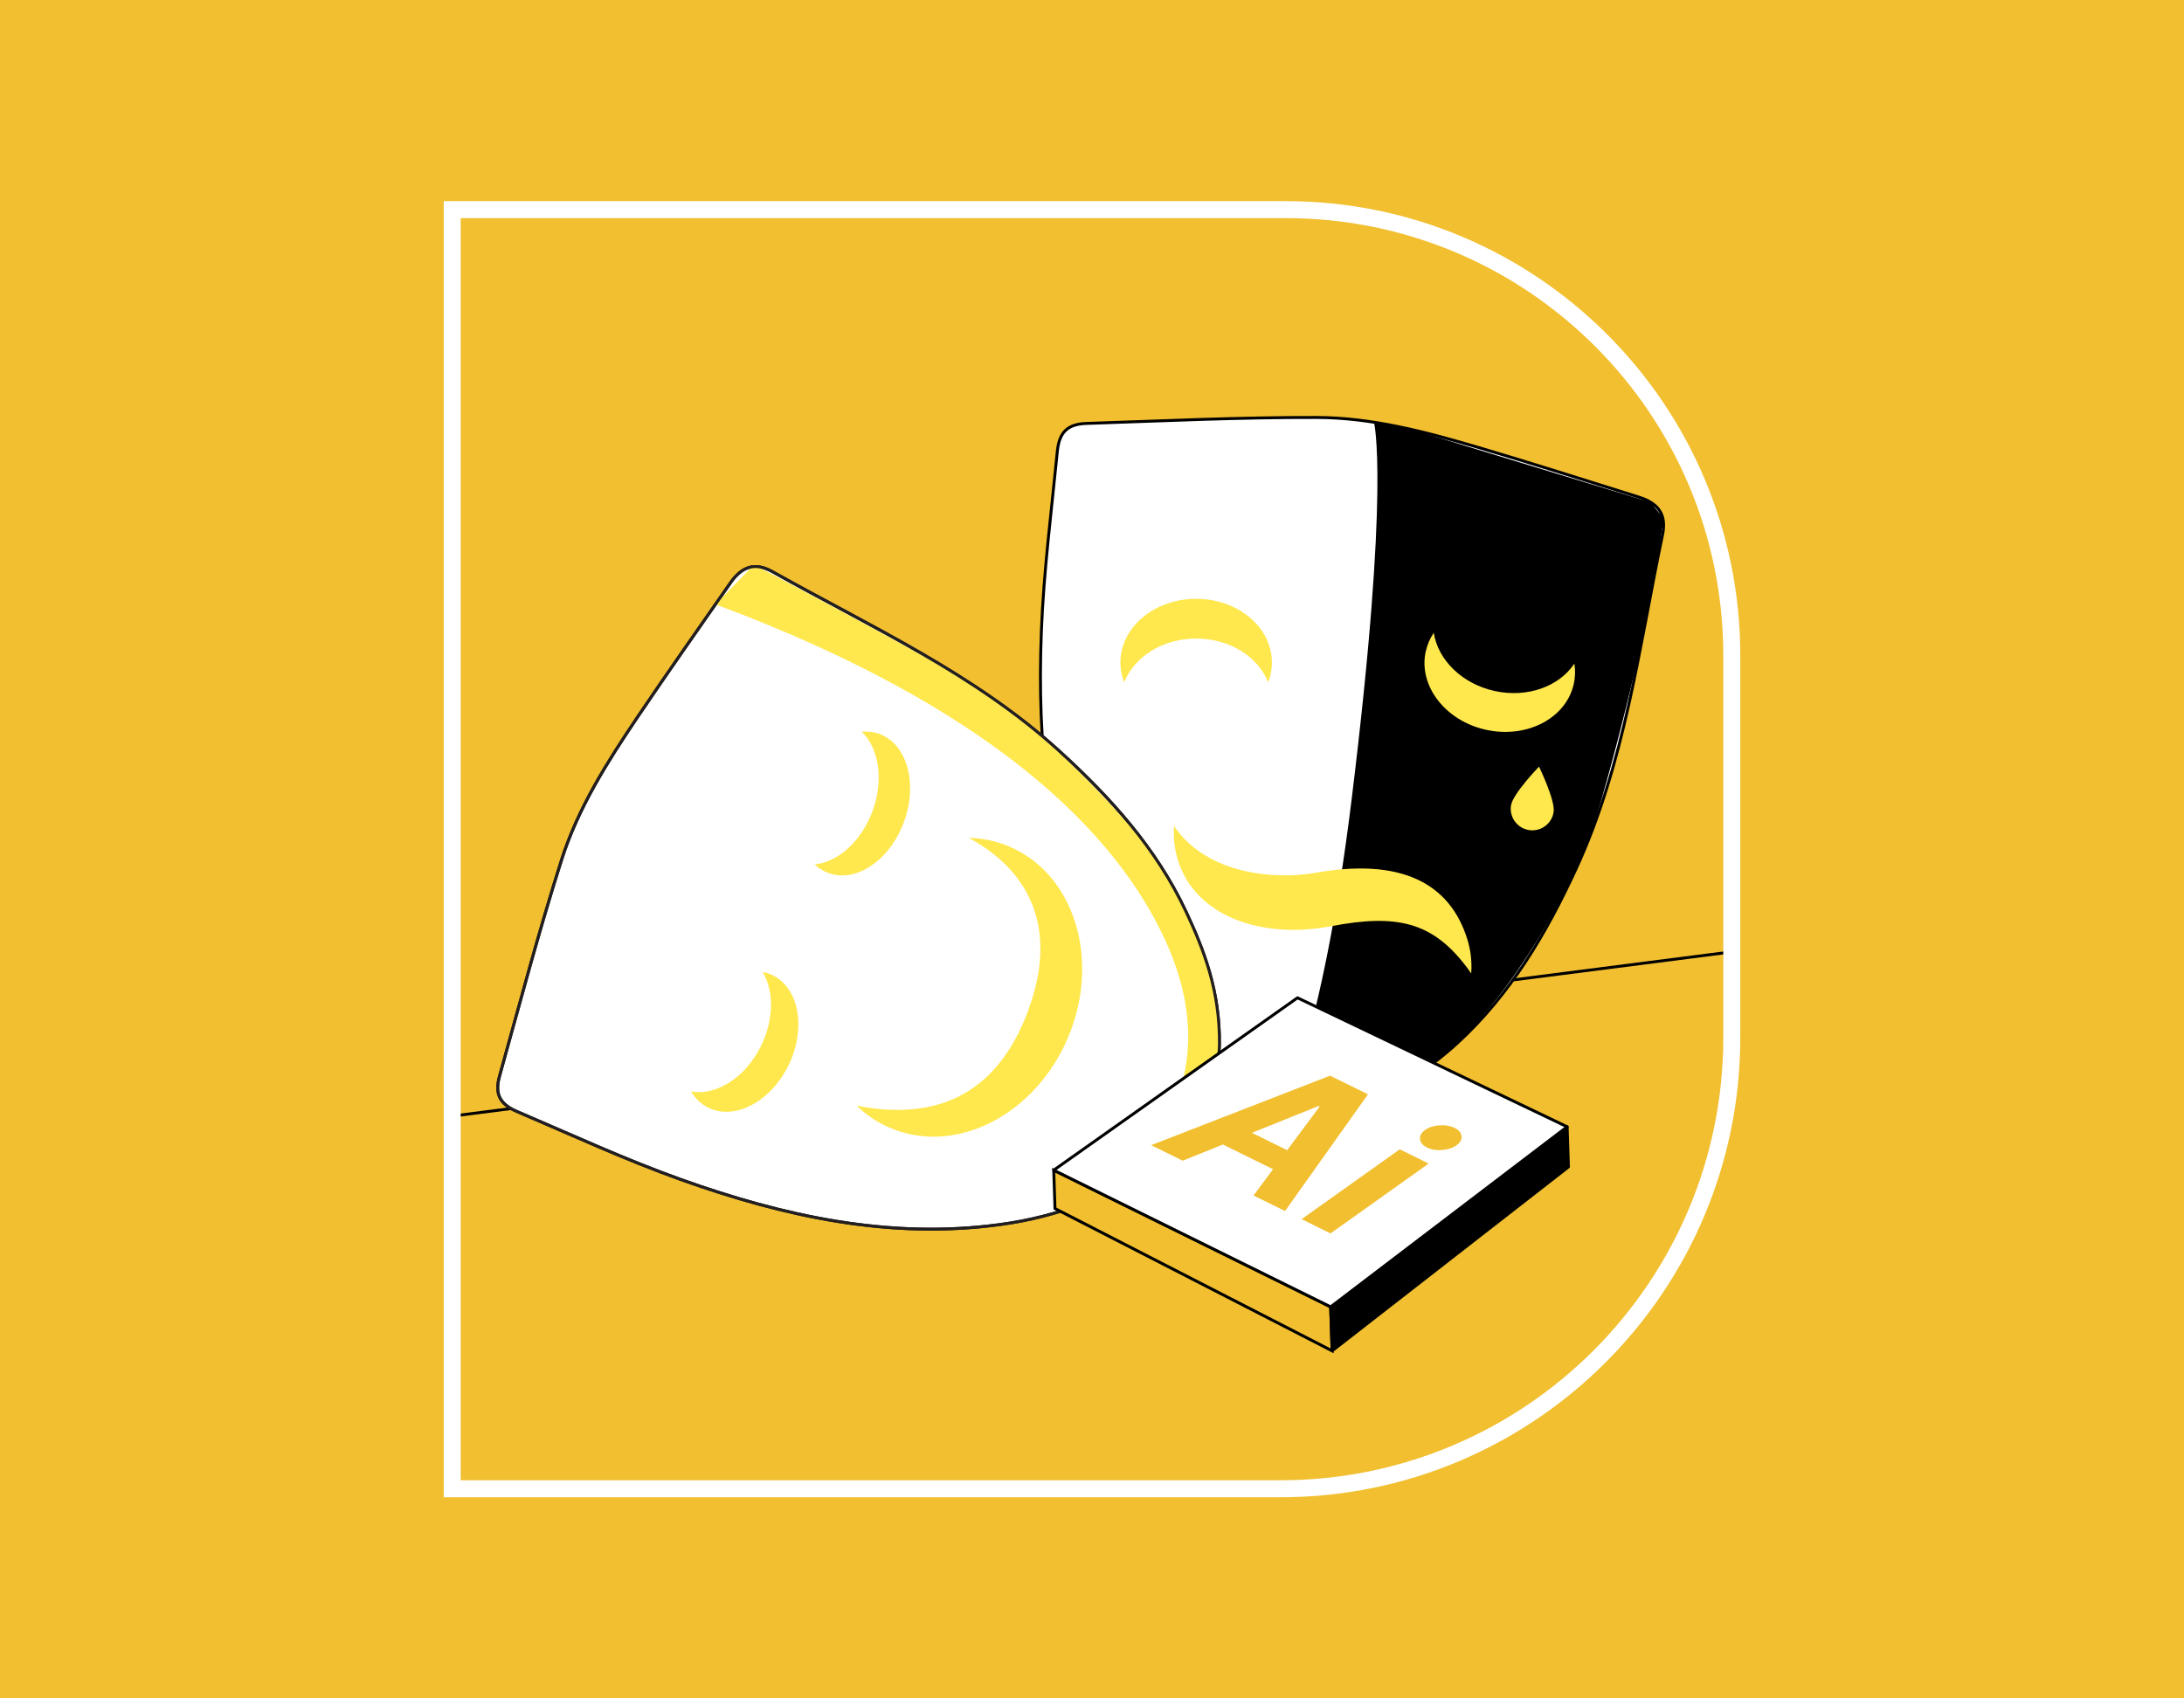
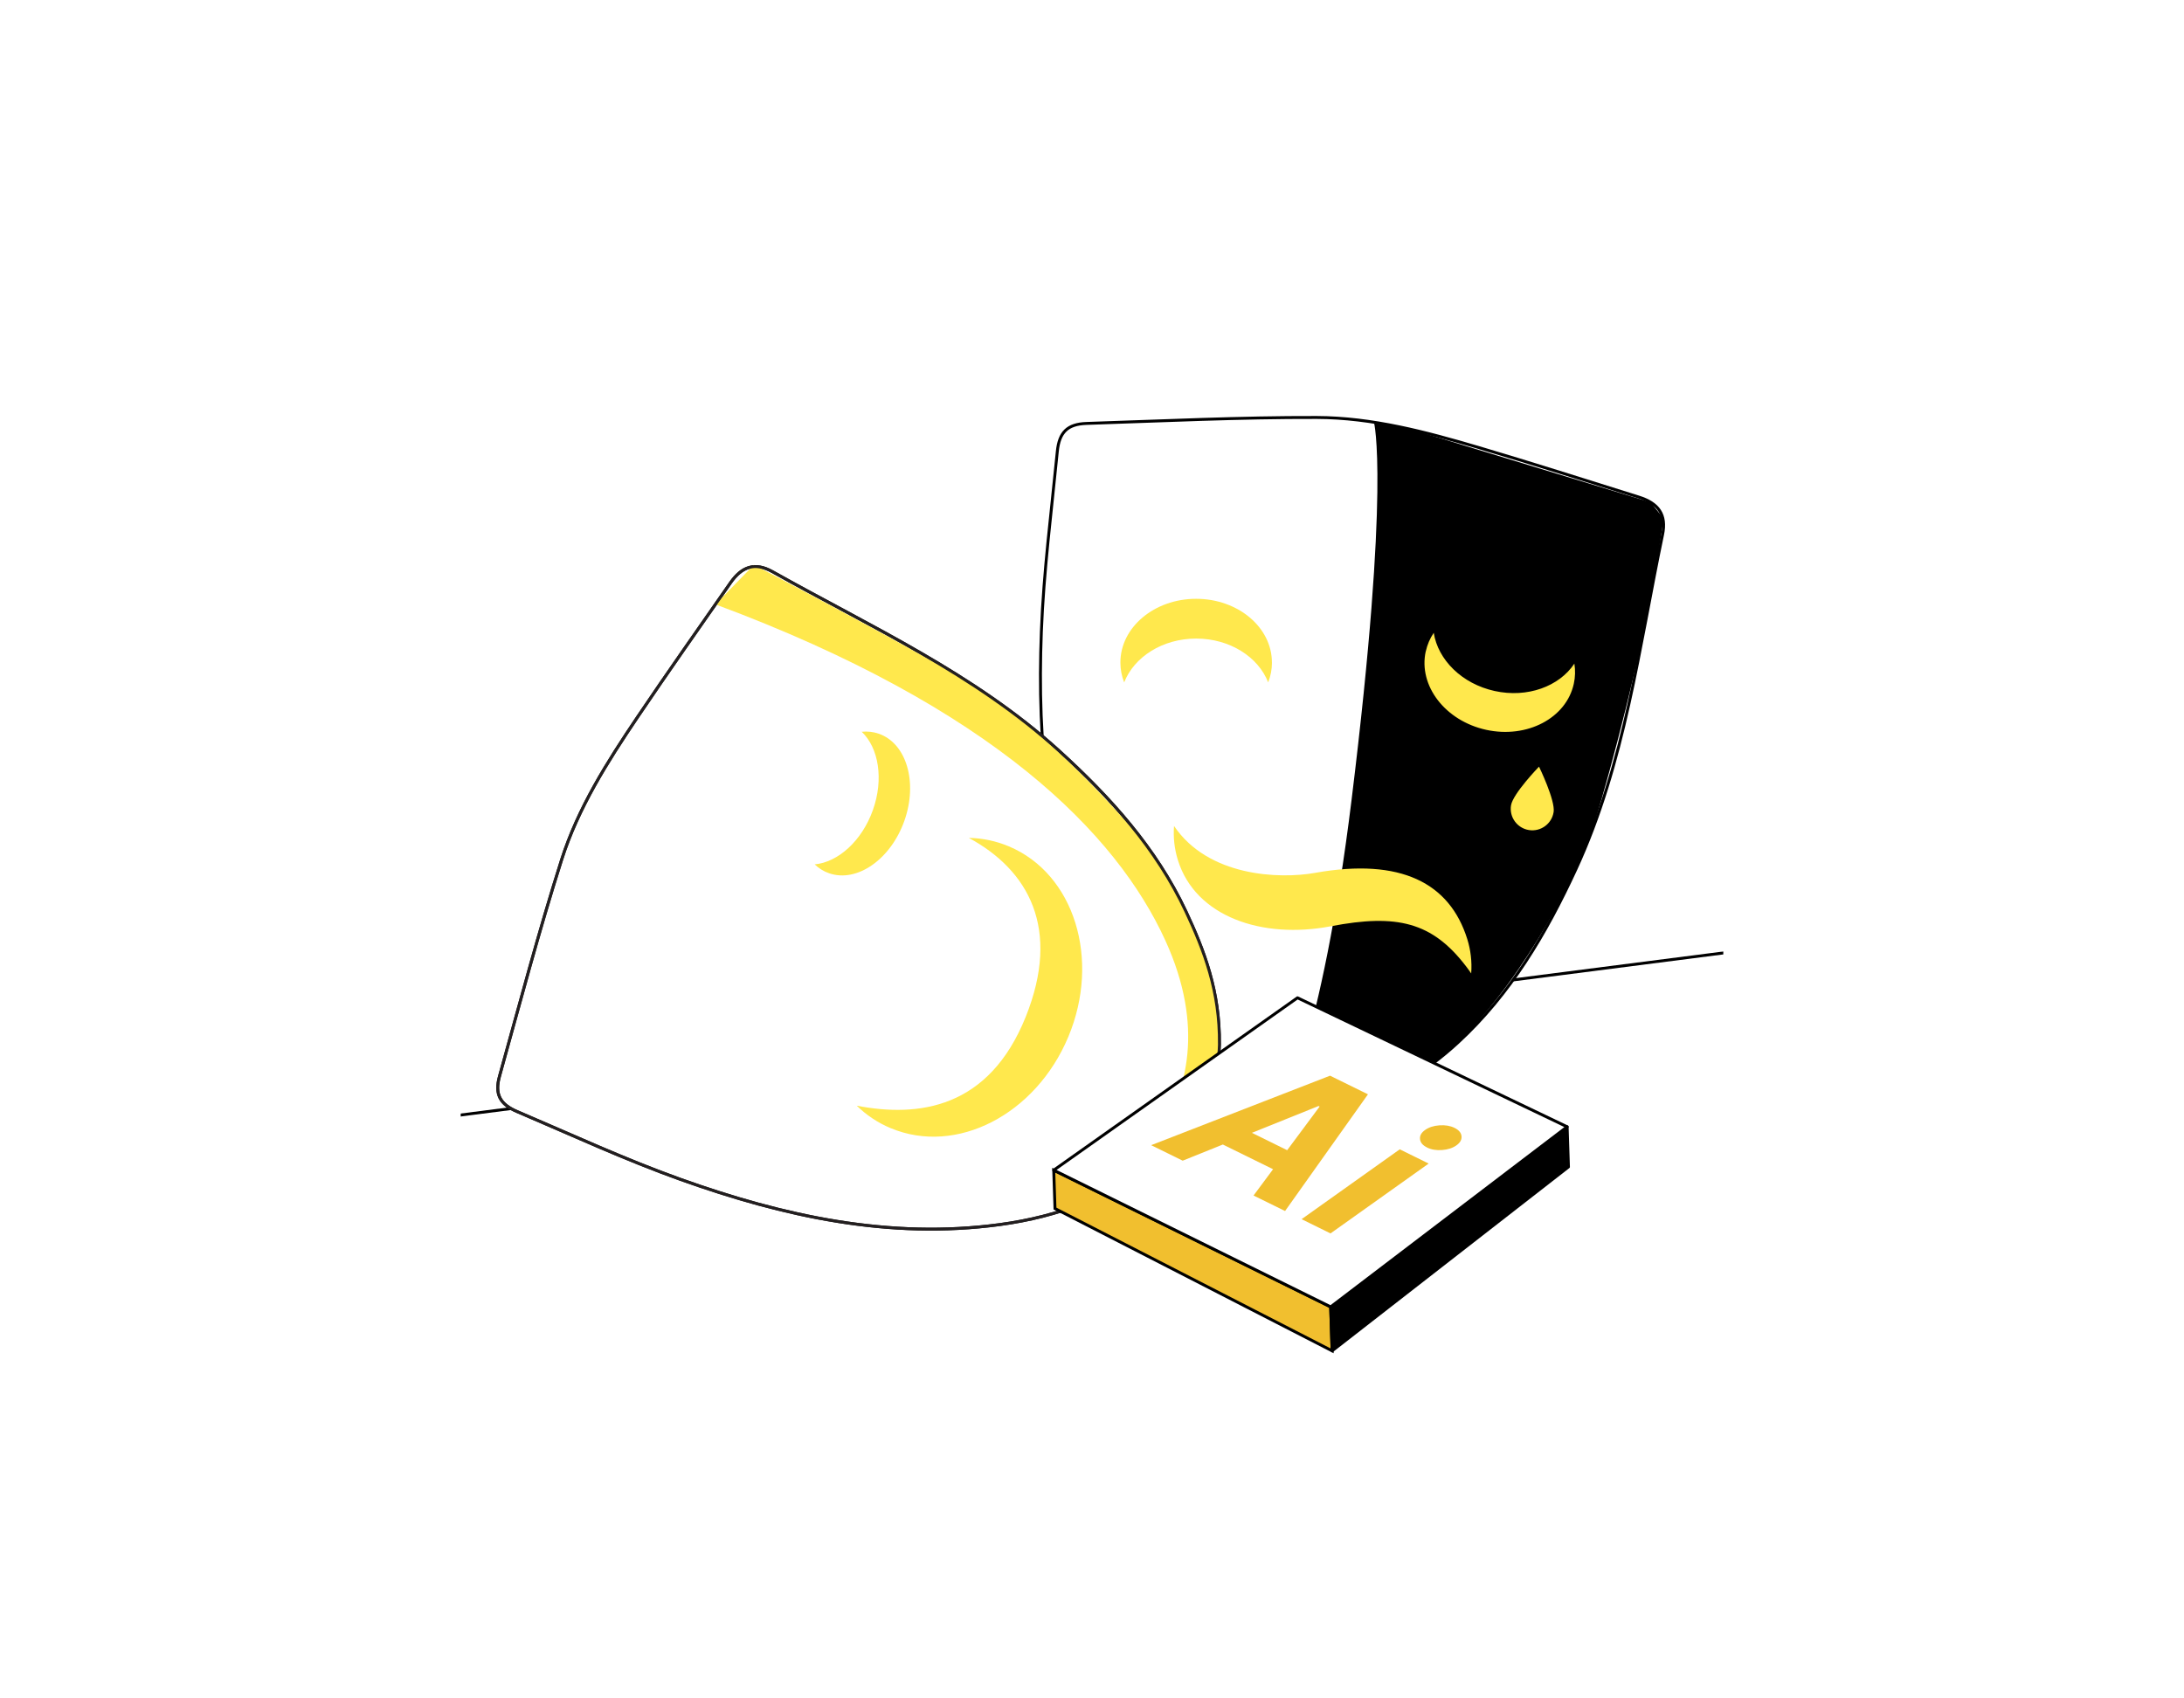
<svg xmlns="http://www.w3.org/2000/svg" id="Layer_1" data-name="Layer 1" viewBox="0 0 900 700">
  <defs>
    <style> .cls-1, .cls-2, .cls-3, .cls-4, .cls-5 { stroke-miterlimit: 10; } .cls-1, .cls-2, .cls-5 { fill: none; } .cls-1, .cls-3, .cls-6, .cls-7, .cls-8 { stroke: #000; } .cls-1, .cls-3, .cls-4, .cls-5 { stroke-width: 1.2px; } .cls-2 { stroke: #fff; stroke-width: 7px; } .cls-3, .cls-9 { fill: #f1bf2f; } .cls-6, .cls-7 { stroke-width: 1.2px; } .cls-6, .cls-7, .cls-8 { stroke-linecap: round; stroke-linejoin: round; } .cls-4, .cls-7, .cls-8 { fill: #fff; } .cls-4, .cls-5 { stroke: #231f20; } .cls-10 { clip-path: url(#clippath); } .cls-11 { fill: #ffe84d; } .cls-8 { stroke-width: 1.2px; } </style>
    <clipPath id="clippath">
      <path class="cls-2" d="M186.35,86.4h343.5c101.4,0,183.8,82.3,183.8,183.8v157.4c0,102.7-83.4,186-186,186H186.35V86.4h0Z" />
    </clipPath>
  </defs>
-   <rect class="cls-9" x="0" y="0" width="900" height="700" />
  <g>
    <g class="cls-10">
      <line class="cls-1" x1="772.87" y1="384.71" x2="147.85" y2="464.95" />
    </g>
    <path class="cls-2" d="M186.35,86.4h343.5c101.4,0,183.8,82.3,183.8,183.8v157.4c0,102.7-83.4,186-186,186H186.35V86.4h0Z" />
  </g>
  <path class="cls-8" d="M551.23,458.77c-16.28,7.56-35.35,3.68-53.51-8.59-20.87-14.1-35.72-33.15-46.33-55.75-20-42.58-24.02-87.97-22.26-134.02,.95-24.81,4.15-49.55,6.57-74.29,.78-7.99,4.2-11.34,12.02-11.6,31.63-1.04,63.27-2.55,94.9-2.46,22.83,.06,45.01,5.97,66.86,12.43,22,6.52,43.89,13.5,65.79,20.36,8.12,2.53,11.58,7.22,9.85,15.51-9.72,46.56-15.48,94.15-35.75,137.97-12.26,26.51-26.85,51.36-48.56,71.35-13.23,12.18-28.25,21.47-49.58,29.08h0Z" />
  <path d="M685.55,213.74s-1.3,10.8-7.05,40.5c-5.76,29.7-18.5,77.18-23.25,90.31-4.77,13.12-24.93,56.14-54.43,85.14-1.31,1.3-2.66,2.55-4.02,3.73-1.39,1.22-2.73,2.48-4.21,3.48-47.3,31.87-65.4,24.39-65.4,24.39,0,0,17.44-31.37,29.77-131.58,16.03-130.24,9.23-155.67,9.23-155.67l15.71,3.03,98.31,29.96,5.33,6.7h.01Z" />
  <path class="cls-11" d="M524.16,273.06c0,2.85-.55,5.61-1.56,8.19-4.08-10.49-15.81-18.06-29.67-18.06s-25.58,7.57-29.67,18.06c-1.02-2.57-1.56-5.34-1.56-8.19,0-14.51,13.99-26.26,31.22-26.26s31.22,11.75,31.22,26.26Z" />
  <path class="cls-11" d="M587.55,268.47c.62-2.79,1.73-5.36,3.28-7.66,1.74,11.12,11.58,21.03,25.11,23.99,13.52,2.97,26.62-1.91,32.84-11.29,.44,2.73,.38,5.55-.24,8.33-3.1,14.16-19.29,22.65-36.13,18.95-16.84-3.69-27.98-18.16-24.88-32.33h.02Z" />
  <path class="cls-11" d="M542.06,359.74c-15.11,2.68-44.22,1.48-58.26-19.32-.36,4.72,.16,9.49,1.61,14.13,7.27,23.28,34.68,32.63,63.04,27.21,27.24-5.21,41.72-1.74,55.69,16.51,.73,.94,1.43,1.93,2.12,2.94,.18-2.43,.14-4.89-.16-7.33-.26-2.29-.75-4.55-1.45-6.81-7.23-23.15-27.38-33.58-62.59-27.34h0Z" />
  <path class="cls-11" d="M640.22,334.73c-.77,4.84-5.33,8.15-10.17,7.38-4.84-.77-8.16-5.33-7.38-10.17,.77-4.84,11.54-15.96,11.54-15.96,0,0,6.78,13.9,6.02,18.76h-.01Z" />
  <path class="cls-4" d="M502.52,430.44c-.16,13.39-8.17,34.11-24.94,47.44-19.27,15.32-41.4,23.58-65.6,26.84-45.58,6.14-89.07-3.45-131.5-18.61-22.86-8.17-44.97-18.42-67.34-27.95-7.23-3.08-9.34-7.25-7.29-14.62,8.31-29.8,16.21-59.74,25.59-89.22,6.77-21.26,18.78-40.22,31.23-58.69,12.55-18.61,25.48-36.95,38.31-55.37,4.74-6.82,10.13-8.67,17.35-4.63,40.55,22.75,83.24,42.09,118.14,73.85,21.12,19.21,40.01,40.12,52.26,66.24,7.47,15.92,14.02,32.9,13.78,54.7h0Z" />
  <path class="cls-11" d="M294.83,249.1c114.68,42.62,165.39,94.64,185.43,138.6,32.4,71.08-29.59,106.42-29.59,106.42,0,0,35.94-12.32,48.36-43.97,12.42-31.65-10.86-83.02-27.12-102.44-16.25-19.42-45.31-50.13-72.91-66.64-27.6-16.52-88.31-48.27-88.31-48.27l-15.85,16.3h-.01Z" />
  <path class="cls-11" d="M341.69,359.93c-2.26-.78-4.26-2.03-5.97-3.67,9.64-.9,19.46-9.65,23.99-22.4,4.54-12.75,2.36-25.64-4.61-32.26,2.37-.23,4.73,.01,6.99,.79,11.48,3.95,16.21,20.05,10.58,35.93-5.64,15.89-19.51,25.56-30.98,21.61h-.01Z" />
-   <path class="cls-11" d="M289.59,455.16c-1.96-1.41-3.6-3.22-4.87-5.34,9.27,1.79,20.34-4.2,27.23-15.69,6.89-11.49,7.52-24.97,2.32-33.54,2.29,.42,4.45,1.33,6.42,2.74,9.99,7.17,11.13,24.57,2.54,38.88-8.6,14.31-23.66,20.12-33.65,12.95Z" />
  <path class="cls-11" d="M367.08,465c-5.31-2.22-10.02-5.37-14.02-9.28,25.53,4.93,54.44,1.17,69.63-36.63,14.6-36.37,1.17-60.43-23.45-73.75,5.58,.1,11.13,1.25,16.45,3.47,26.97,11.28,37.96,46.46,24.55,78.52-13.42,32.09-46.16,48.94-73.14,37.66h0Z" />
  <path class="cls-5" d="M502.52,430.44c-.16,13.39-8.17,34.11-24.94,47.44-19.27,15.32-41.4,23.58-65.6,26.84-45.58,6.14-89.07-3.45-131.5-18.61-22.86-8.17-44.97-18.42-67.34-27.95-7.23-3.08-9.34-7.25-7.29-14.62,8.31-29.8,16.21-59.74,25.59-89.22,6.77-21.26,18.78-40.22,31.23-58.69,12.55-18.61,25.48-36.95,38.31-55.37,4.74-6.82,10.13-8.67,17.35-4.63,40.55,22.75,83.24,42.09,118.14,73.85,21.12,19.21,40.01,40.12,52.26,66.24,7.47,15.92,14.02,32.9,13.78,54.7h0Z" />
  <g>
    <path class="cls-3" d="M548.35,538.63l.6,18.12-114.2-58.64-.52-15.81,114.12,56.34Z" />
    <path class="cls-6" d="M548.35,538.63l.6,18.12,97.39-75.8-.54-16.53-97.44,74.21Z" />
    <path class="cls-7" d="M645.79,464.42l-97.44,74.21-114.12-56.34,100.45-71.04,111.12,53.16Z" />
    <path class="cls-9" d="M548.09,443.35l-73.71,28.64,12.99,6.39,16.55-6.66,20.7,10.18-8.05,10.84,12.99,6.39,34.16-48.1-15.62-7.68h0Zm-32.2,23.55l27.46-11.05,.45,.22-13.37,17.99-14.54-7.16Z" />
    <path class="cls-9" d="M536.37,502.49l11.92,5.87,40.45-28.79-11.92-5.87-40.45,28.79Z" />
    <path class="cls-9" d="M588.05,472.95c1.77,.87,3.84,1.22,6.22,1.04,2.38-.18,4.34-.81,5.91-1.93,1.57-1.12,2.24-2.36,2.1-3.77-.14-1.41-1.11-2.56-2.9-3.44-1.75-.86-3.83-1.21-6.21-1.04-2.38,.17-4.35,.81-5.89,1.9-1.56,1.11-2.27,2.38-2.11,3.79,.15,1.42,1.12,2.56,2.89,3.43h0Z" />
  </g>
</svg>